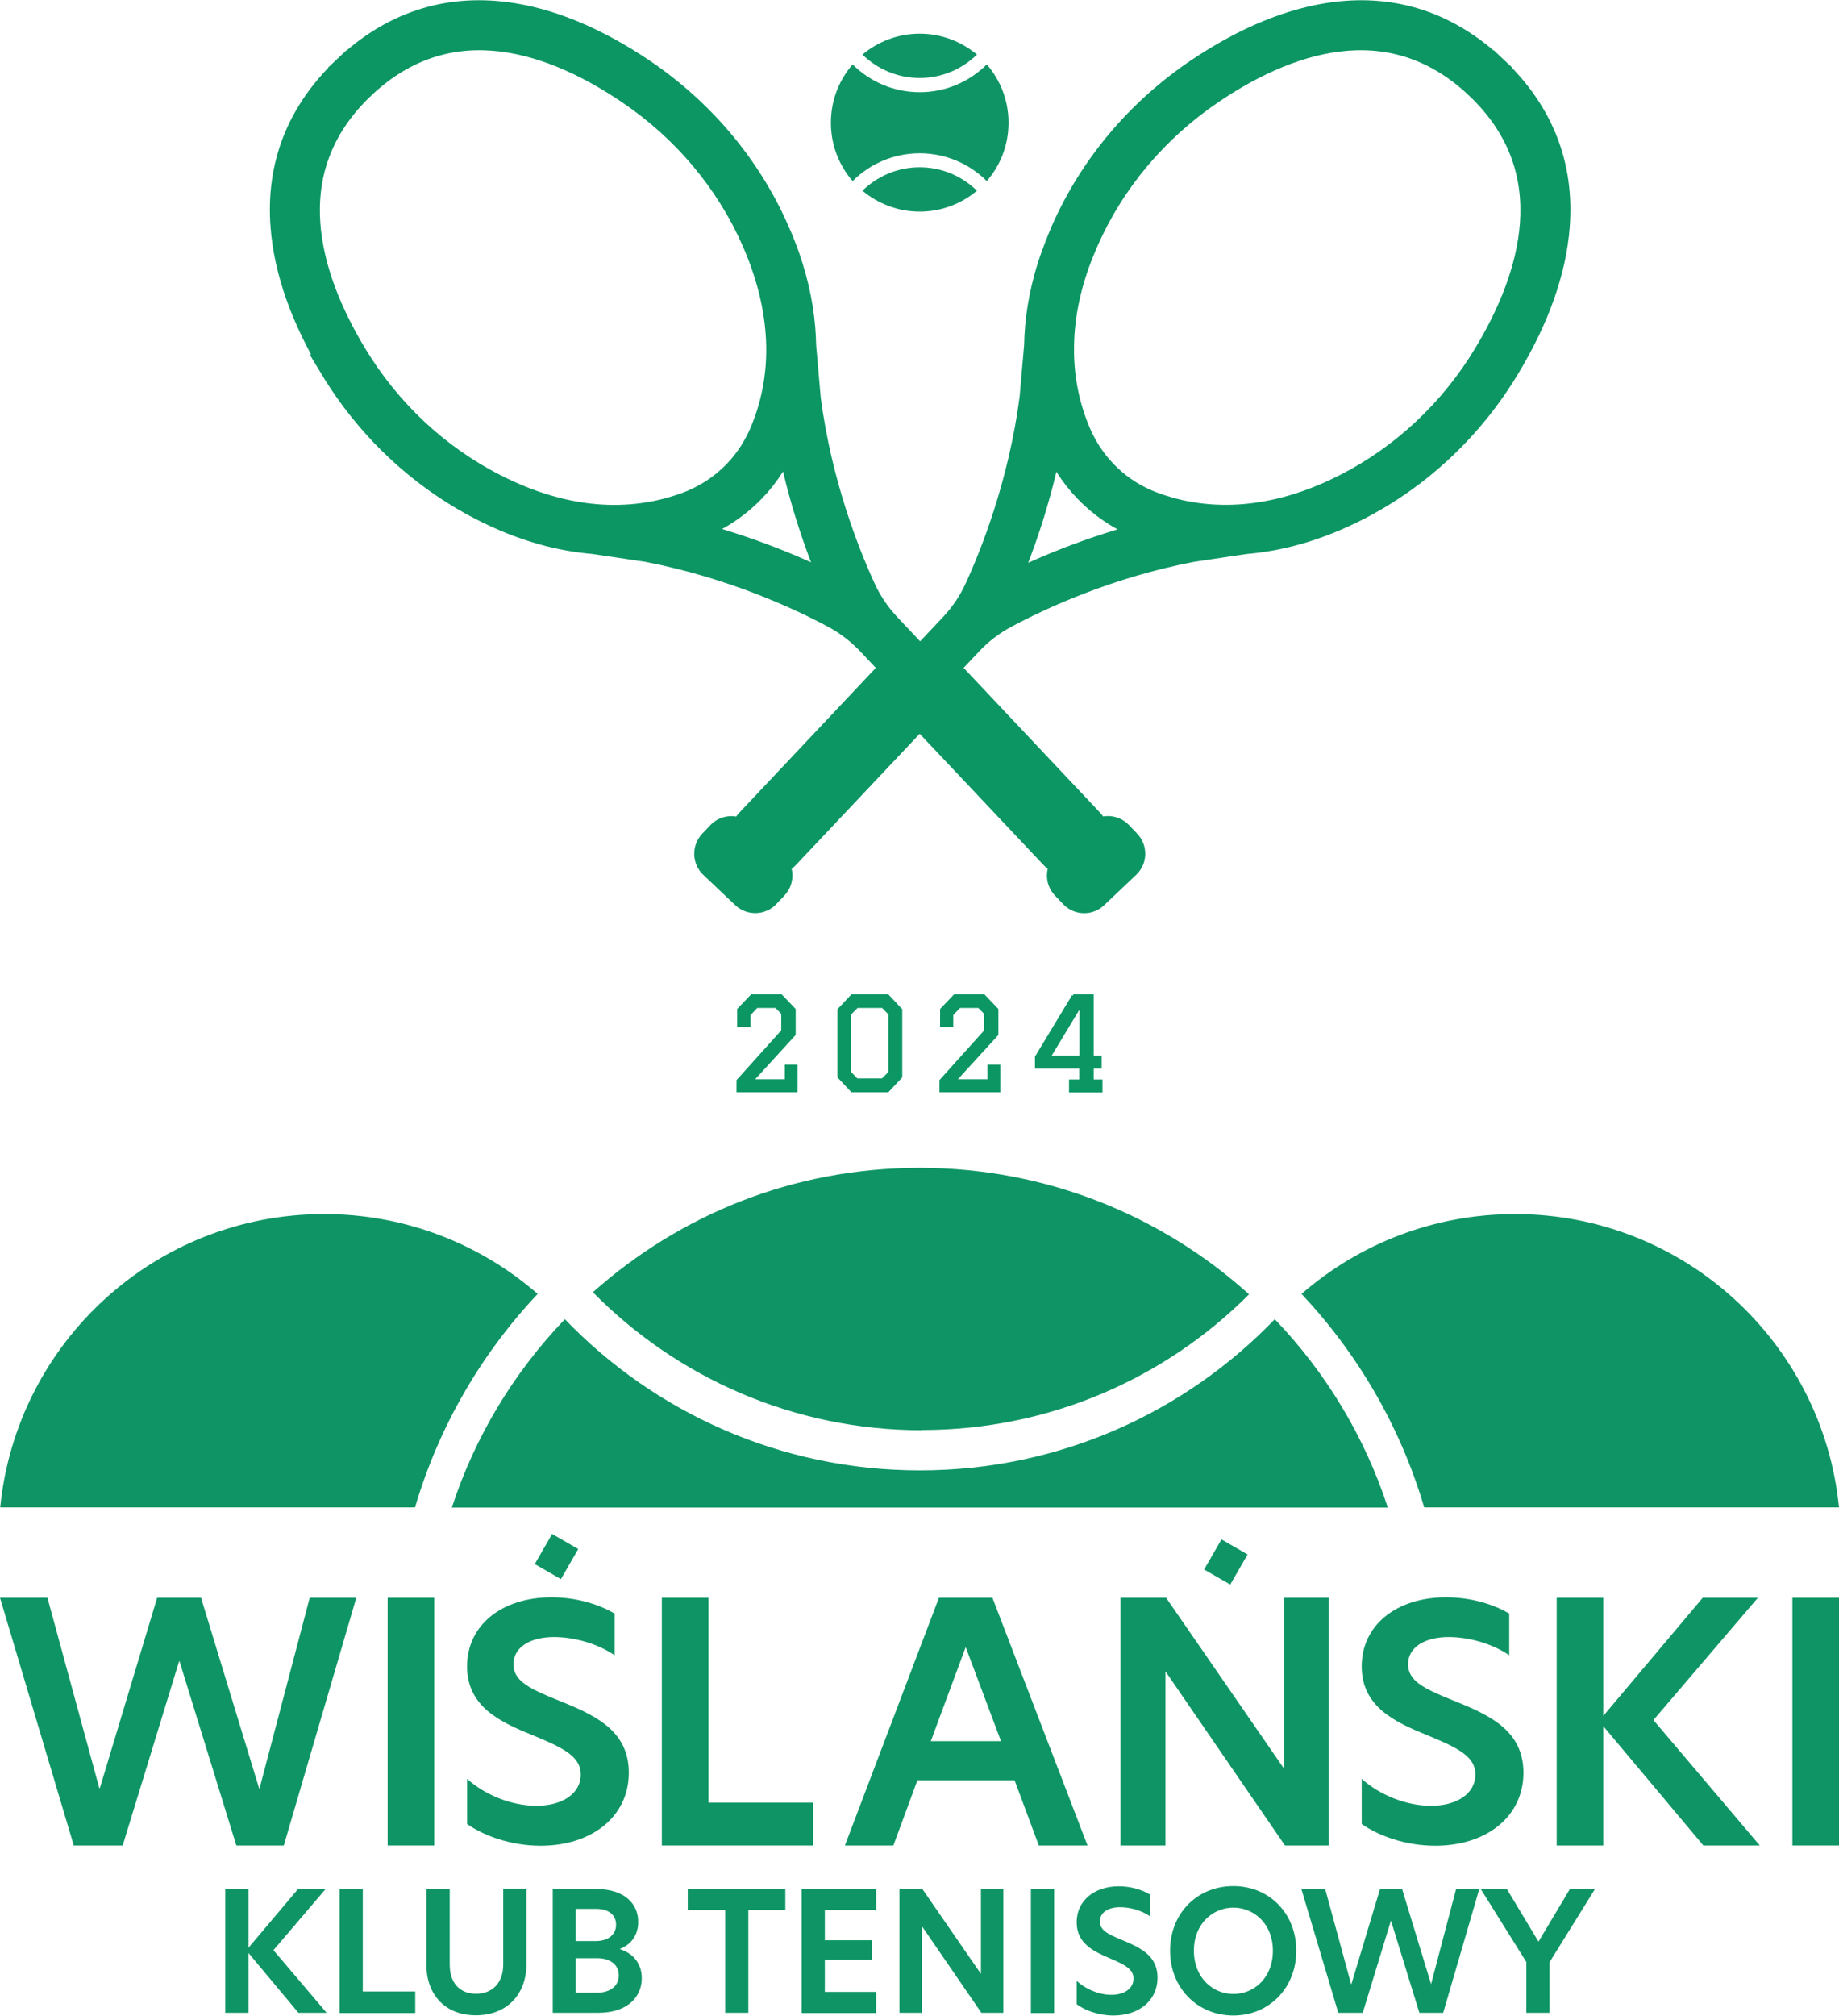
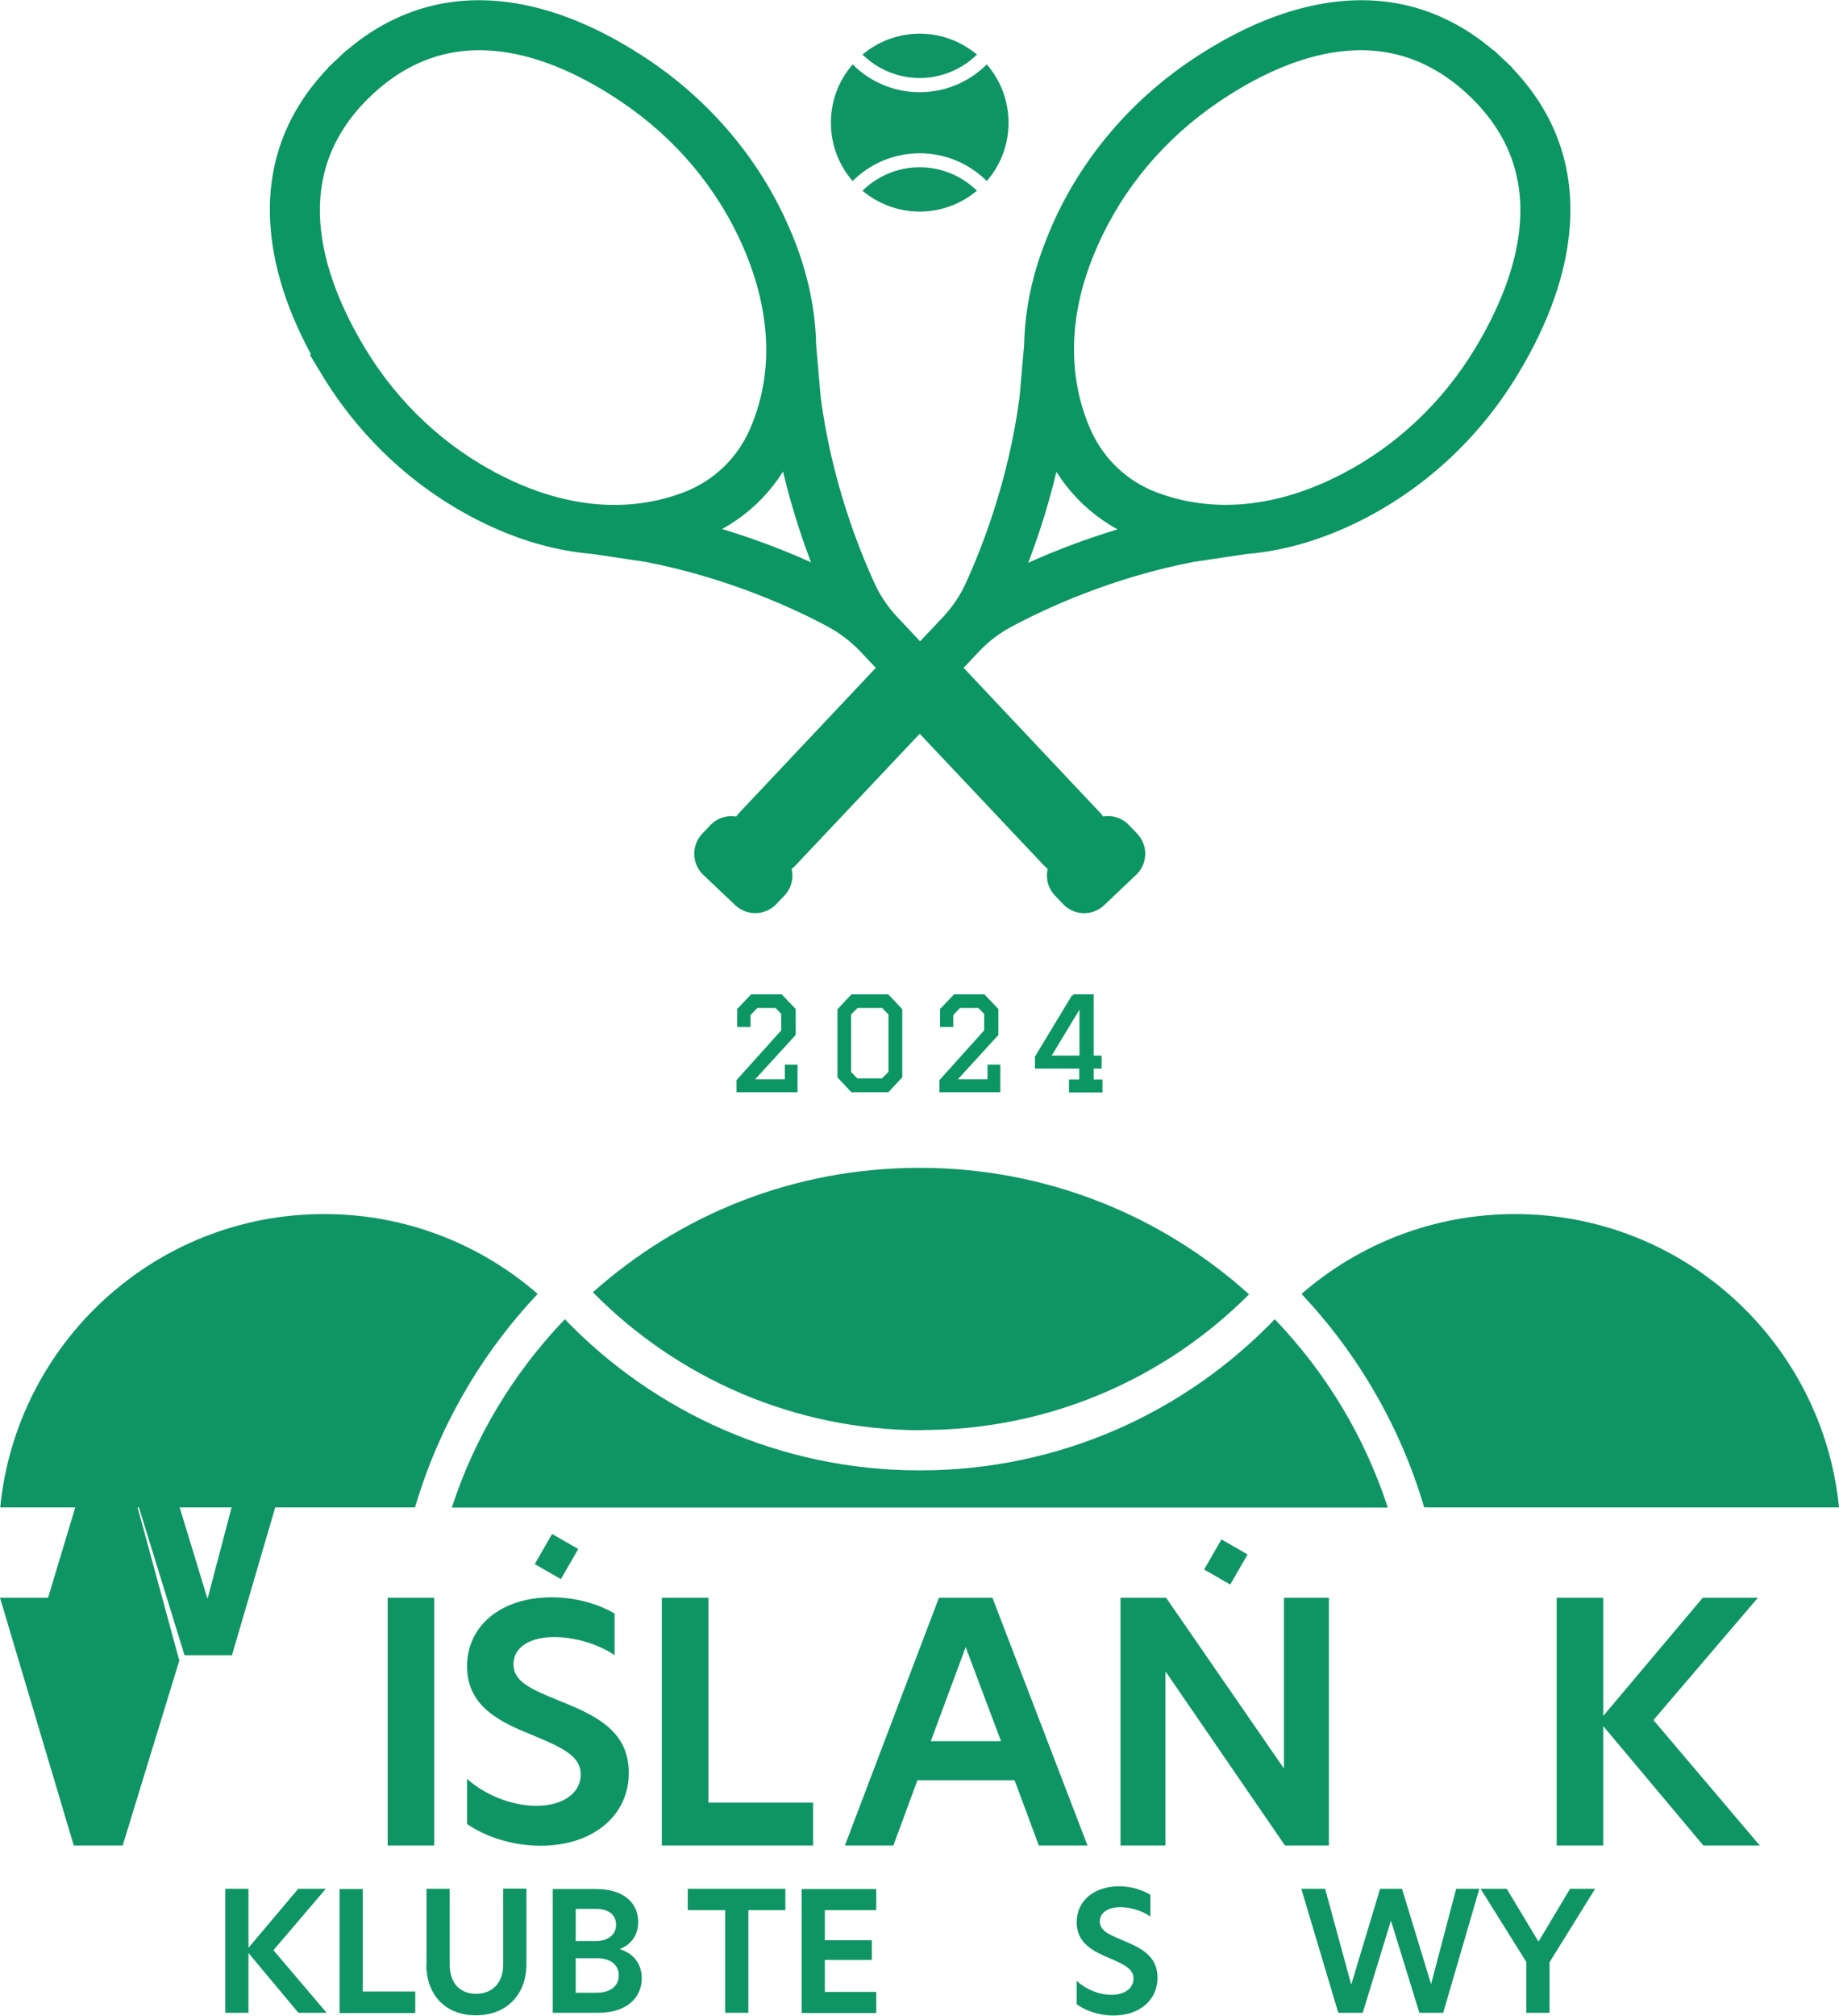
<svg xmlns="http://www.w3.org/2000/svg" id="Layer_1" viewBox="0 0 88 96.4">
  <defs>
    <style>
      .cls-1 {
        fill: none;
      }

      .cls-2 {
        fill: #0f9565;
      }

      .cls-3 {
        stroke-width: .13px;
      }

      .cls-3, .cls-4 {
        fill: #0b9664;
        stroke: #0b9664;
        stroke-miterlimit: 10;
      }

      .cls-4 {
        stroke-width: 1.21px;
      }
    </style>
  </defs>
  <path class="cls-1" d="M54.72,25.22c-1.87-.71-3.35-2.1-4.17-3.93-.08-.19-.16-.38-.24-.59-.58,3.2-1.57,5.84-2.27,7.42,1.54-.79,4.12-1.93,7.28-2.7-.21-.07-.41-.14-.6-.21Z" />
  <path class="cls-1" d="M37.7,20.71c-.08.21-.16.4-.24.59-.82,1.83-2.3,3.22-4.17,3.93-.19.07-.39.14-.6.21,3.16.77,5.74,1.91,7.28,2.7-.69-1.59-1.69-4.22-2.27-7.42Z" />
  <polygon class="cls-1" points="51.72 50.55 51.72 48.05 50.21 50.55 51.72 50.55" />
  <polygon class="cls-1" points="42.58 48.49 42.24 48.14 41.01 48.14 40.66 48.49 40.66 51.29 41 51.64 42.23 51.64 42.58 51.29 42.58 48.49" />
  <path class="cls-2" d="M44.01,70.32c-6.67,0-12.7-2.78-16.98-7.23-2.43,2.53-4.3,5.6-5.41,9.01h44.79c-1.11-3.41-2.98-6.48-5.41-9.01-4.29,4.46-10.31,7.23-16.98,7.23Z" />
  <path class="cls-2" d="M44.12,68.39c6.11,0,11.65-2.48,15.65-6.49-4.17-3.76-9.7-6.05-15.76-6.05s-11.48,2.25-15.64,5.95c4.01,4.07,9.59,6.6,15.75,6.6Z" />
  <path class="cls-2" d="M25.73,61.88c-2.74-2.38-6.31-3.82-10.22-3.82C7.43,58.06.79,64.21.01,72.09h19.85c1.14-3.87,3.17-7.35,5.87-10.21Z" />
  <path class="cls-2" d="M72.5,58.06c-3.91,0-7.48,1.44-10.22,3.82,2.69,2.86,4.73,6.34,5.87,10.21h19.85c-.78-7.87-7.42-14.03-15.5-14.03Z" />
  <path class="cls-4" d="M15.89,17.56c1.75,2.9,4.23,5.23,7.18,6.74,1.97,1.01,3.76,1.46,5.34,1.59l2.56.38c4.07.78,7.34,2.31,8.92,3.16.64.34,1.21.78,1.71,1.3l1.14,1.21-6.92,7.34c-.16.17-.24.38-.25.59l-.03-.02c-.32-.3-.82-.28-1.11.03l-.39.41c-.3.32-.28.82.03,1.11l1.53,1.45c.32.3.82.28,1.11-.03l.39-.41c.3-.32.28-.82-.03-1.11l-.03-.03c.21-.03.42-.12.58-.29l6.39-6.77,6.39,6.77c.16.17.36.26.58.29l-.03.03c-.32.3-.33.8-.03,1.11l.39.41c.3.32.8.33,1.11.03l1.53-1.45c.32-.3.33-.8.03-1.11l-.39-.41c-.3-.32-.8-.33-1.11-.03l-.03.02c-.01-.21-.1-.43-.25-.59l-6.92-7.34,1.14-1.21c.49-.52,1.07-.96,1.71-1.3,1.59-.85,4.86-2.39,8.92-3.16l2.56-.38c1.58-.13,3.38-.59,5.34-1.59,2.95-1.51,5.44-3.84,7.18-6.74,1.42-2.35,2.22-4.62,2.38-6.73.23-2.93-.78-5.48-3-7.57l-.81.86c4.29,4.05,2.6,9.21.42,12.83-1.63,2.71-3.95,4.89-6.71,6.3-4.05,2.07-7.27,1.62-9.26.87-1.57-.59-2.82-1.77-3.51-3.31-.47-1.06-.88-2.5-.85-4.26h0s0-.01,0-.01c.02-1.46.34-3.15,1.18-5.03,1.26-2.86,3.34-5.33,6-7.13,3.45-2.34,8.47-4.28,12.73-.26l.81-.86c-2.2-2.07-4.77-2.93-7.65-2.56-2.09.27-4.29,1.18-6.55,2.7-2.85,1.93-5.07,4.57-6.42,7.64-.25.58-.46,1.14-.64,1.68-.44,1.39-.62,2.67-.64,3.82l-.22,2.52c-.54,4.11-1.88,7.46-2.63,9.09-.3.66-.71,1.26-1.2,1.78l-1.31,1.39c-.08,0-.15.01-.22.03-.07-.02-.15-.03-.22-.03l-1.31-1.39c-.49-.52-.9-1.12-1.2-1.78-.75-1.63-2.1-4.99-2.63-9.09l-.22-2.52c-.02-1.15-.2-2.43-.64-3.82-.17-.54-.38-1.1-.64-1.68-1.35-3.07-3.57-5.71-6.42-7.64-2.26-1.52-4.46-2.43-6.55-2.7-2.88-.37-5.46.49-7.65,2.56l.81.86c4.26-4.02,9.27-2.08,12.73.26,2.67,1.8,4.74,4.27,6,7.13.83,1.89,1.15,3.57,1.18,5.03h0s0,.01,0,.01c.03,1.76-.38,3.2-.85,4.26-.69,1.54-1.93,2.71-3.51,3.31-1.99.75-5.21,1.21-9.26-.87-2.76-1.41-5.08-3.59-6.71-6.3-2.18-3.62-3.87-8.78.42-12.83l-.81-.86c-2.22,2.09-3.23,4.64-3,7.57.16,2.11.96,4.38,2.38,6.73ZM50.32,20.71c.08.21.16.4.24.59.82,1.83,2.3,3.22,4.17,3.93.19.07.39.14.6.21-3.16.77-5.74,1.91-7.28,2.7.69-1.59,1.69-4.22,2.27-7.42ZM33.29,25.22c1.87-.71,3.35-2.1,4.17-3.93.08-.19.16-.38.24-.59.58,3.2,1.57,5.84,2.27,7.42-1.54-.79-4.12-1.93-7.28-2.7.21-.07.41-.14.6-.21Z" />
  <polygon class="cls-3" points="35.31 51.68 35.31 52.17 38.1 52.17 38.1 50.98 37.62 50.98 37.62 51.68 35.99 51.68 38.01 49.47 38.01 48.28 37.38 47.62 35.97 47.62 35.34 48.28 35.34 49.05 35.85 49.05 35.85 48.52 36.21 48.14 37.14 48.14 37.45 48.46 37.45 49.3 35.31 51.68" />
  <path class="cls-3" d="M43.11,51.5v-3.21l-.63-.67h-1.71l-.63.67v3.21l.63.67h1.71l.63-.67ZM41,51.64l-.34-.35v-2.8l.35-.35h1.23l.34.35v2.8l-.35.35h-1.23Z" />
  <polygon class="cls-3" points="45.02 51.68 45.02 52.17 47.8 52.17 47.8 50.98 47.32 50.98 47.32 51.68 45.69 51.68 47.71 49.47 47.71 48.28 47.08 47.62 45.68 47.62 45.05 48.28 45.05 49.05 45.55 49.05 45.55 48.52 45.91 48.14 46.84 48.14 47.16 48.46 47.16 49.3 45.02 51.68" />
  <path class="cls-3" d="M51.36,47.62l-1.77,2.93v.49h2.12v.65h-.49v.49h1.47v-.49h-.42v-.65h.38v-.49h-.38v-2.93h-.91ZM51.72,50.55h-1.51l1.51-2.5v2.5Z" />
  <path class="cls-2" d="M44.01,7.33c1.25,0,2.39.51,3.21,1.33.65-.75,1.04-1.72,1.04-2.79s-.39-2.04-1.04-2.79c-.82.82-1.96,1.33-3.21,1.33s-2.39-.51-3.21-1.33c-.65.75-1.04,1.72-1.04,2.79s.39,2.04,1.04,2.79c.82-.82,1.96-1.33,3.21-1.33Z" />
  <path class="cls-2" d="M46.75,2.61c-.74-.62-1.7-1-2.74-1s-2,.38-2.74,1c.71.69,1.67,1.12,2.74,1.12s2.03-.43,2.74-1.12Z" />
  <path class="cls-2" d="M41.27,9.12c.74.62,1.7,1,2.74,1s2-.38,2.74-1c-.71-.69-1.67-1.12-2.74-1.12s-2.03.43-2.74,1.12Z" />
  <g>
    <path class="cls-2" d="M13.08,93.26l2.55,3h-1.35l-2.39-2.86v2.86h-1.11v-5.93h1.11v2.82l2.38-2.82h1.32l-2.5,2.93Z" />
    <path class="cls-2" d="M16.25,90.34h1.11v4.9h2.51v1.03h-3.62v-5.93Z" />
    <path class="cls-2" d="M20.41,93.95v-3.62h1.11v3.63c0,.87.48,1.39,1.26,1.39s1.3-.52,1.3-1.4v-3.63h1.11v3.62c0,1.43-.93,2.44-2.42,2.44s-2.37-1.01-2.37-2.44Z" />
    <path class="cls-2" d="M26.45,90.34h2.08c1.32,0,2.01.68,2.01,1.57,0,.68-.38,1.11-.89,1.3.69.22,1.06.73,1.06,1.4,0,.89-.68,1.65-2.08,1.65h-2.18v-5.93ZM28.5,92.83c.64,0,.98-.34.98-.78,0-.46-.34-.76-.95-.76h-.98v1.54h.95ZM28.55,95.3c.69,0,1.06-.35,1.06-.83,0-.51-.41-.82-1.03-.82h-1.03v1.65h1Z" />
    <path class="cls-2" d="M34.69,91.35h-1.78v-1.02h4.67v1.02h-1.77v4.91h-1.11v-4.91Z" />
    <path class="cls-2" d="M38.36,90.34h3.57v1.01h-2.46v1.44h2.25v.94h-2.25v1.53h2.46v1.01h-3.57v-5.93Z" />
-     <path class="cls-2" d="M48.01,96.26h-1.05l-2.85-4.15h0v4.15h-1.07v-5.93h1.09l2.81,4.07h0v-4.07h1.07v5.93Z" />
-     <path class="cls-2" d="M49.33,90.34h1.11v5.93h-1.11v-5.93Z" />
    <path class="cls-2" d="M55.05,90.61v1.05c-.4-.29-.96-.45-1.45-.45-.55,0-.97.24-.97.68,0,.41.36.6,1.04.88.86.36,1.72.73,1.72,1.81s-.87,1.81-2.11,1.81c-.72,0-1.37-.25-1.76-.54v-1.12c.41.39,1.05.67,1.66.67s1.06-.29,1.06-.78c0-.45-.42-.66-1.12-.96-.78-.33-1.6-.71-1.6-1.73s.83-1.72,2.02-1.72c.59,0,1.12.17,1.5.4Z" />
-     <path class="cls-2" d="M59.02,90.2c1.72,0,3.01,1.31,3.01,3.09s-1.3,3.1-3.01,3.1-3.03-1.31-3.03-3.1,1.3-3.09,3.03-3.09ZM60.91,93.29c0-1.3-.92-2.06-1.89-2.06s-1.89.76-1.89,2.06.91,2.07,1.89,2.07,1.89-.76,1.89-2.07Z" />
    <path class="cls-2" d="M66.56,91.85h0l-1.35,4.41h-1.17l-1.77-5.93h1.14l1.24,4.55h.02l1.37-4.55h1.05l1.39,4.56h0l1.2-4.56h1.11l-1.73,5.93h-1.14l-1.36-4.41Z" />
    <path class="cls-2" d="M73.05,93.85l-2.2-3.52h1.25l1.51,2.51h.02l1.5-2.51h1.2l-2.18,3.51v2.42h-1.11v-2.41Z" />
  </g>
-   <path class="cls-2" d="M8.59,79.45h-.02l-2.7,8.81h-2.34l-3.53-11.85h2.27l2.48,9.1h.03l2.74-9.1h2.1l2.78,9.12h.02l2.4-9.12h2.23l-3.47,11.85h-2.27l-2.72-8.81Z" />
+   <path class="cls-2" d="M8.59,79.45h-.02l-2.7,8.81h-2.34l-3.53-11.85h2.27h.03l2.74-9.1h2.1l2.78,9.12h.02l2.4-9.12h2.23l-3.47,11.85h-2.27l-2.72-8.81Z" />
  <path class="cls-2" d="M18.55,76.41h2.23v11.85h-2.23v-11.85Z" />
  <path class="cls-2" d="M29.41,77.14v2.02c-.8-.55-1.92-.87-2.9-.87-1.1,0-1.94.46-1.94,1.3,0,.78.72,1.15,2.08,1.7,1.72.69,3.44,1.41,3.44,3.49s-1.75,3.49-4.22,3.49c-1.45,0-2.74-.49-3.52-1.04v-2.16c.83.75,2.1,1.29,3.32,1.29s2.12-.57,2.12-1.5c0-.86-.84-1.27-2.24-1.85-1.56-.63-3.2-1.36-3.2-3.32s1.65-3.3,4.04-3.3c1.18,0,2.24.32,3.01.77ZM26.84,75.52l-1.25-.72.83-1.44,1.25.72-.83,1.44Z" />
  <path class="cls-2" d="M31.67,76.41h2.23v9.8h5.01v2.05h-7.24v-11.85Z" />
  <path class="cls-2" d="M49.71,88.26l-1.16-3.12h-4.65l-1.15,3.12h-2.32l4.5-11.85h2.56l4.55,11.85h-2.34ZM47.9,83.27l-1.69-4.5-1.67,4.5h3.36Z" />
  <path class="cls-2" d="M63.59,88.26h-2.1l-5.7-8.3h-.02v8.3h-2.15v-11.85h2.18l5.62,8.14h.02v-8.14h2.15v11.85ZM58.87,75.78l-1.25-.72.83-1.44,1.25.72-.83,1.44Z" />
-   <path class="cls-2" d="M72.22,77.14v2.02c-.8-.55-1.92-.87-2.9-.87-1.1,0-1.94.46-1.94,1.3,0,.78.72,1.15,2.08,1.7,1.72.69,3.44,1.41,3.44,3.49s-1.75,3.49-4.22,3.49c-1.45,0-2.74-.49-3.52-1.04v-2.16c.83.75,2.1,1.29,3.32,1.29s2.12-.57,2.12-1.5c0-.86-.84-1.27-2.24-1.85-1.56-.63-3.2-1.36-3.2-3.32s1.65-3.3,4.04-3.3c1.18,0,2.24.32,3.01.77Z" />
  <path class="cls-2" d="M79.12,82.26l5.09,6h-2.7l-4.79-5.71v5.71h-2.23v-11.85h2.23v5.65l4.76-5.65h2.64l-5,5.85Z" />
-   <path class="cls-2" d="M85.77,76.41h2.23v11.85h-2.23v-11.85Z" />
</svg>